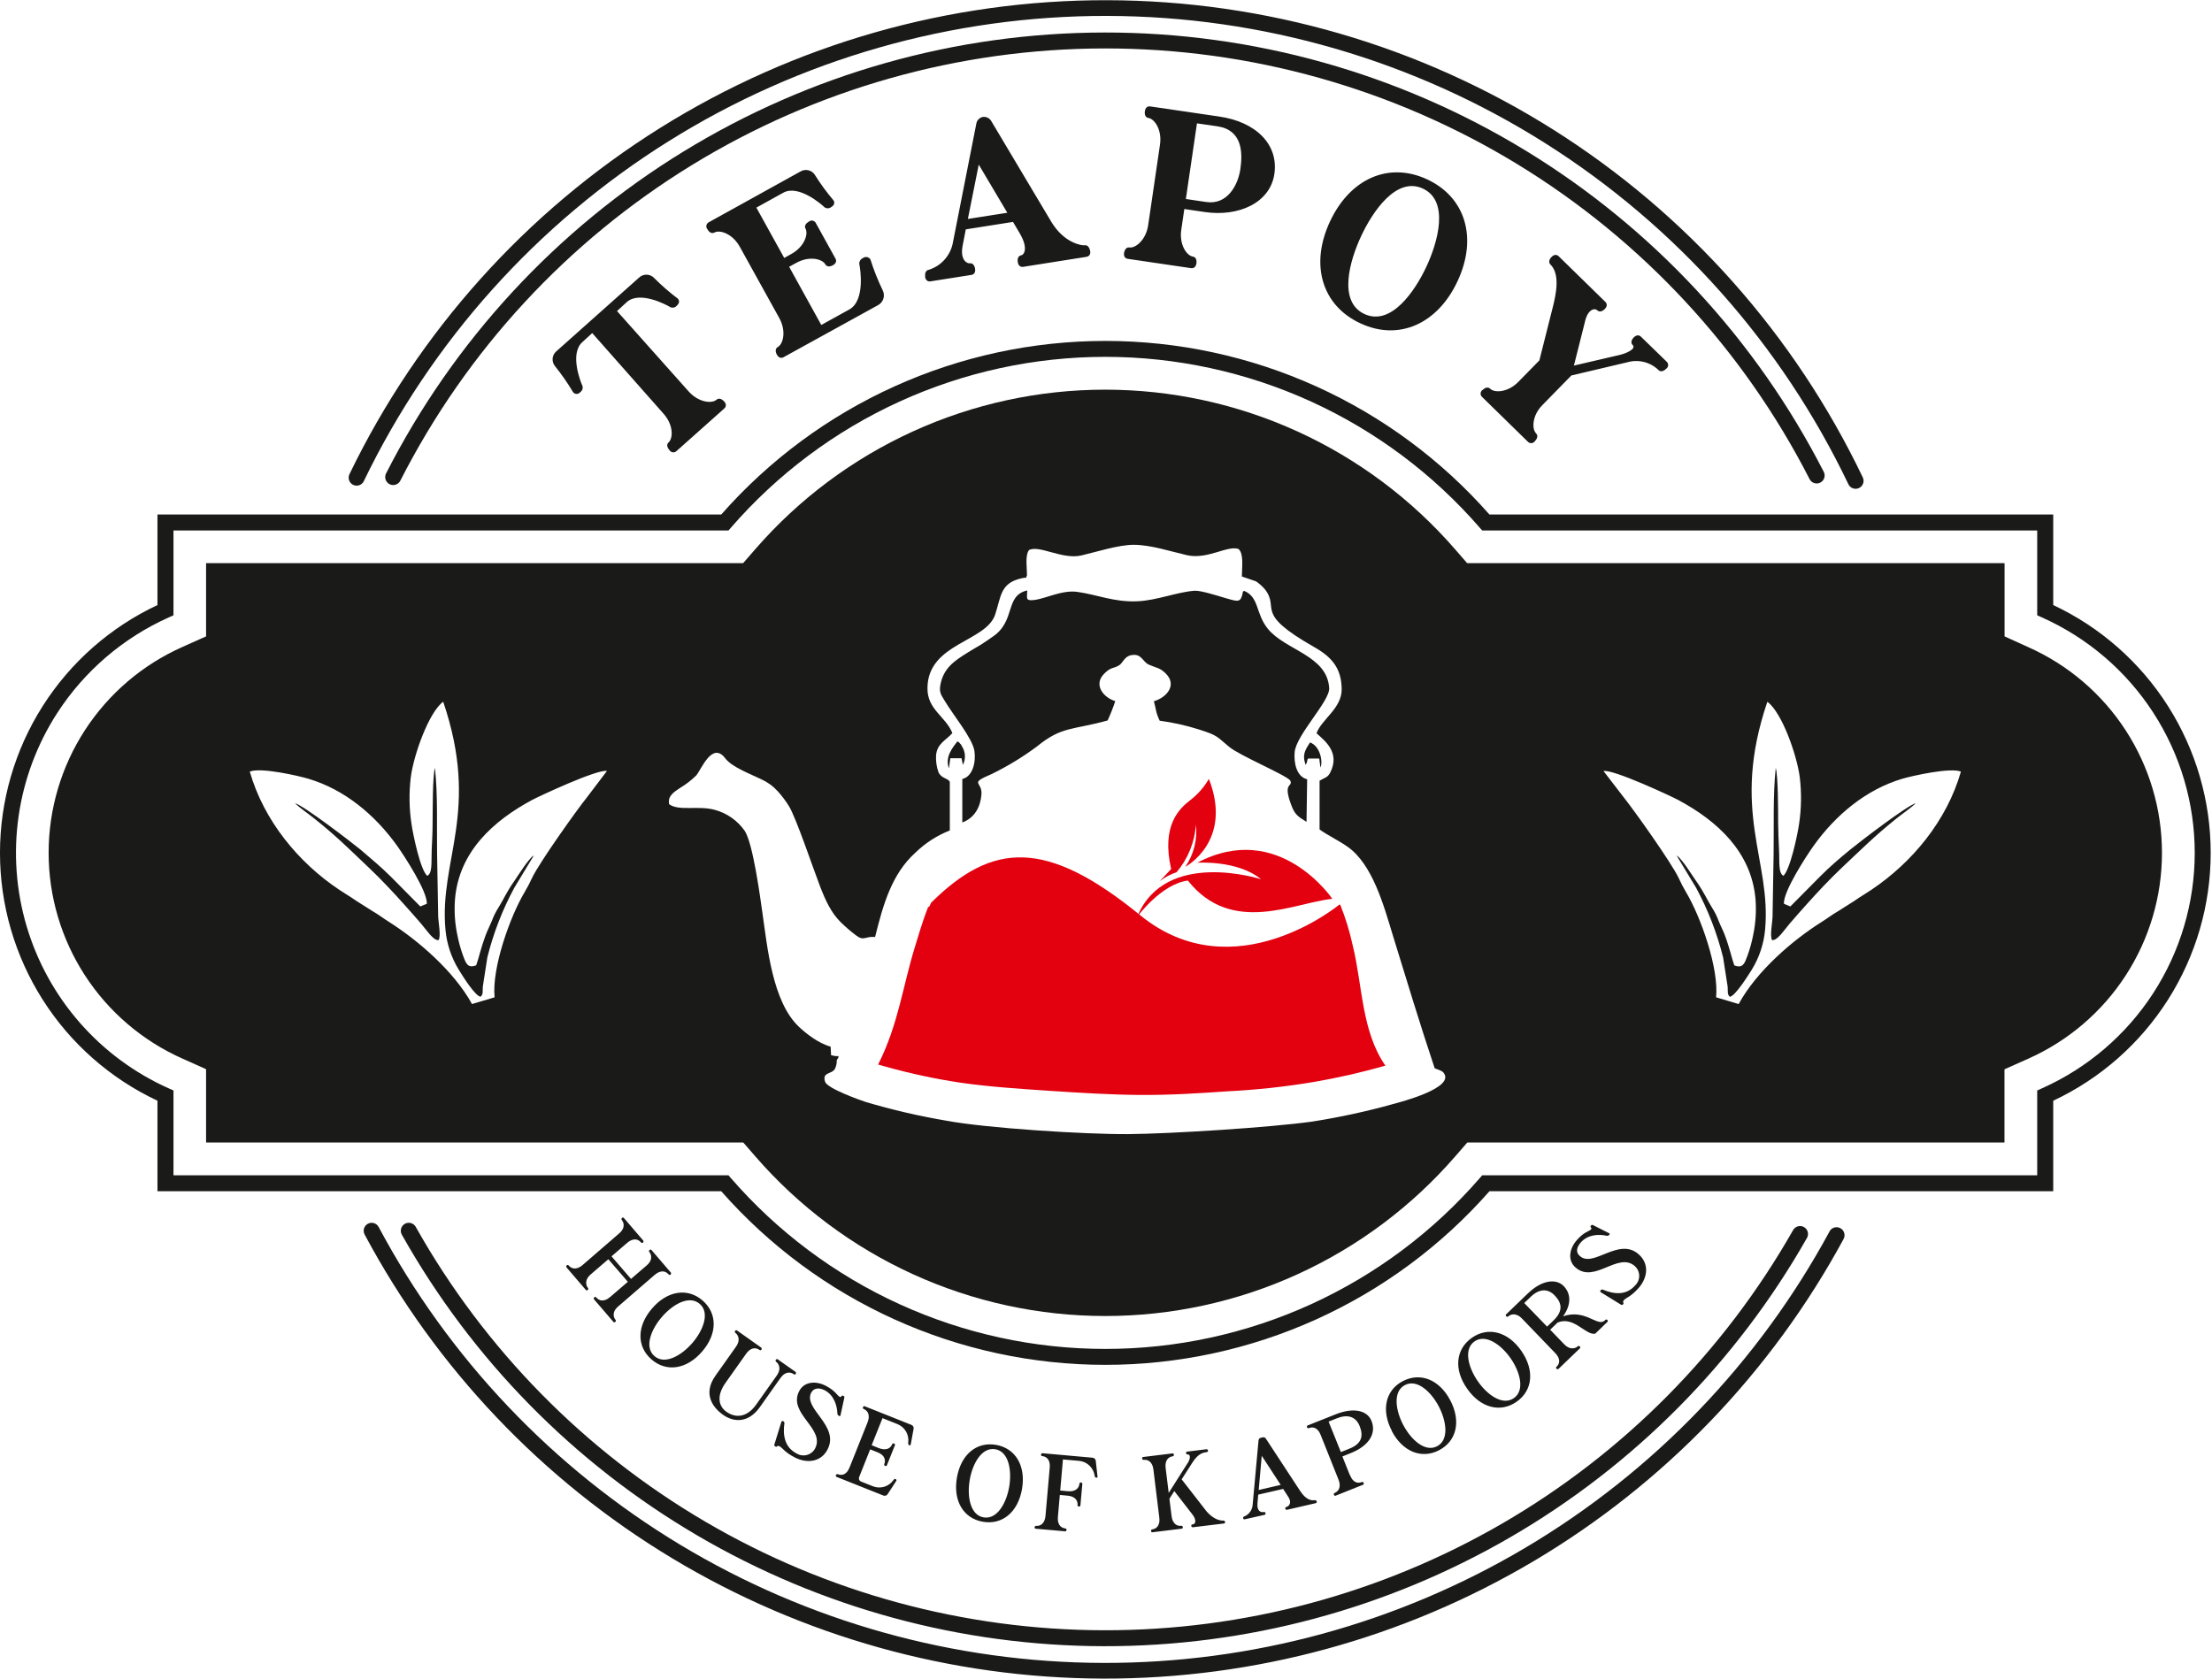
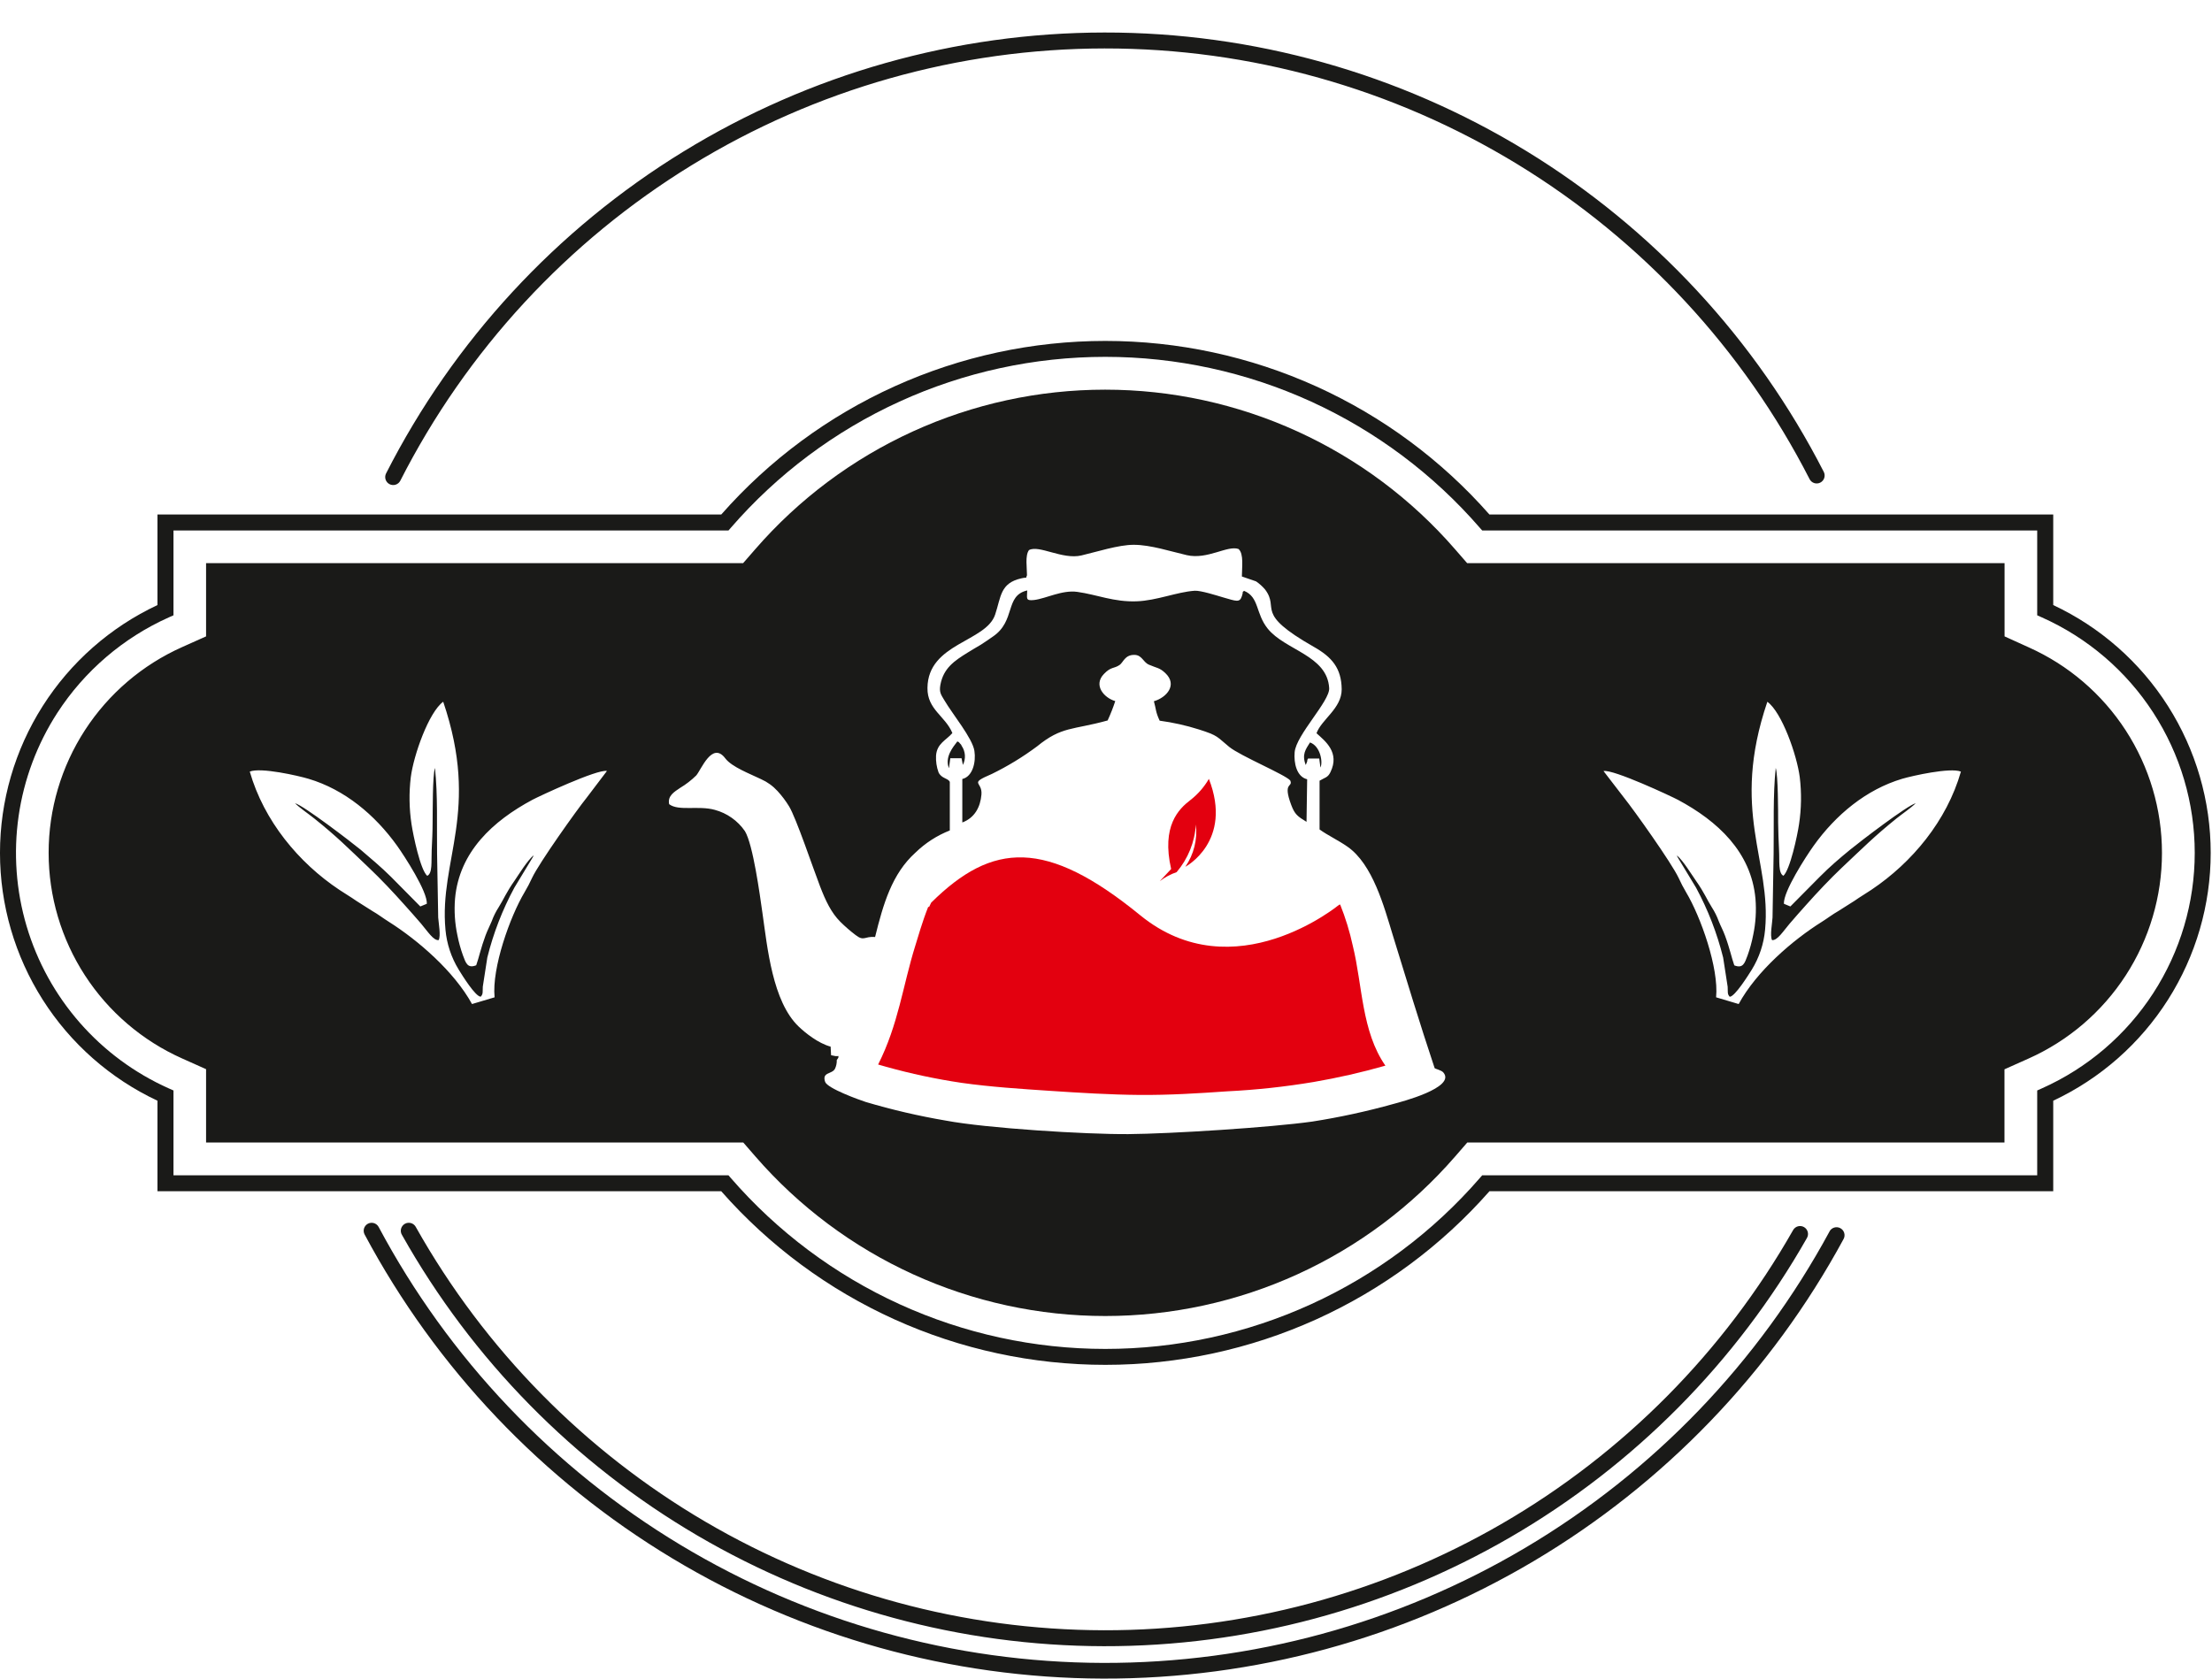
<svg xmlns="http://www.w3.org/2000/svg" fill="none" viewBox="0 0 490 372" height="372" width="490">
  <g clip-path="url(#clip0_1_16)">
-     <path fill="#1A1A18" d="M134.76 279L139.08 284L135.2 287.34C133.6 288.71 132.55 288.01 132.14 287.53C131.73 287.05 131.38 287.65 131.6 287.9L135.89 292.9C136.11 293.15 136.63 292.76 136.34 292.42C136.05 292.08 135.34 290.8 136.99 289.42L144.99 282.5C146.59 281.13 147.64 281.83 148.05 282.31C148.46 282.79 148.81 282.19 148.59 281.94L144.3 276.94C144.08 276.69 143.56 277.08 143.85 277.42C144.14 277.76 144.85 279.04 143.2 280.42L139.78 283.36L135.46 278.36L138.88 275.42C140.48 274.04 141.54 274.75 141.94 275.22C142.34 275.69 142.7 275.11 142.48 274.85L138.19 269.85C137.97 269.59 137.45 269.98 137.75 270.33C138.05 270.68 138.75 271.95 137.1 273.33L129.1 280.25C127.5 281.63 126.44 280.92 126.04 280.45C125.64 279.98 125.28 280.56 125.5 280.82L129.79 285.82C130.01 286.08 130.53 285.69 130.23 285.34C129.93 284.99 129.28 283.72 130.88 282.34L134.76 279ZM144.45 289.9C147.83 285.97 152.31 285.27 155.63 288.14C158.95 291.01 158.92 295.53 155.53 299.46C152.14 303.39 147.67 304.09 144.34 301.22C141.01 298.35 141.06 293.82 144.45 289.9ZM146.63 291.78C148.98 289.05 152.63 286.87 154.99 288.88C157.35 290.89 155.7 294.88 153.35 297.58C151 300.28 147.35 302.48 144.99 300.48C142.63 298.48 144.27 294.48 146.63 291.78ZM160.89 312.78C159.33 311.67 158.55 309.45 160.73 306.37L165.25 299.99C166.47 298.26 167.66 298.7 168.17 299.06C168.68 299.42 168.88 298.77 168.61 298.57L163.24 294.77C162.97 294.58 162.55 295.08 162.92 295.34C163.29 295.6 164.24 296.68 163.02 298.41L158.5 304.79C155.6 308.88 157.95 311.91 160.21 313.5C162.47 315.09 165.73 315.42 168.33 311.76L172.85 305.37C174.07 303.65 175.26 304.08 175.77 304.44C176.28 304.8 176.48 304.15 176.21 303.95L172.27 301.17C171.99 300.97 171.58 301.47 171.95 301.74C172.32 302.01 173.27 303.08 172.05 304.8L167.52 311.19C165.64 313.85 163.18 314.41 160.89 312.78ZM179.69 308.58C177.89 312.14 186.01 315.85 183.34 321.11C181.9 323.94 178.81 324.31 176.11 322.94C173.8 321.77 173.33 320.78 172.69 320.45C172.42 320.32 172.26 320.33 172.14 320.45C172.07 320.5 172.03 320.62 171.78 320.5C171.53 320.38 171.47 320.26 171.54 320.05L173.1 315C173.119 314.963 173.146 314.93 173.18 314.904C173.213 314.879 173.251 314.86 173.292 314.851C173.333 314.841 173.375 314.841 173.416 314.849C173.457 314.858 173.496 314.875 173.53 314.9C173.608 314.942 173.672 315.006 173.713 315.084C173.754 315.163 173.77 315.252 173.76 315.34C173.39 317.87 173.76 320.64 176.43 322.02C176.772 322.235 177.155 322.378 177.555 322.437C177.955 322.497 178.363 322.473 178.753 322.367C179.143 322.26 179.507 322.074 179.822 321.82C180.136 321.566 180.394 321.249 180.58 320.89C182.8 316.5 174.5 313.21 177.02 308.25C178.11 306.1 180.67 305.9 182.86 307.01C185.05 308.12 185.47 309.22 185.99 309.48C186.023 309.503 186.061 309.518 186.101 309.525C186.141 309.531 186.181 309.529 186.22 309.519C186.259 309.509 186.295 309.49 186.326 309.464C186.357 309.438 186.383 309.406 186.4 309.37C186.4 309.29 186.55 309.14 186.82 309.27C187.09 309.4 187.06 309.54 187.03 309.7L186.18 313.6C186.18 313.77 186.01 313.79 185.84 313.7C185.749 313.658 185.67 313.594 185.611 313.514C185.551 313.433 185.513 313.339 185.5 313.24C185.45 311.49 184.78 309.1 182.64 308.01C181.44 307.41 180.25 307.5 179.69 308.59V308.58ZM198.47 327.7C198.372 327.668 198.266 327.67 198.17 327.706C198.073 327.743 197.992 327.811 197.94 327.9C197.454 328.614 196.741 329.143 195.917 329.4C195.093 329.658 194.206 329.63 193.4 329.32L190.75 328.26C190.654 328.225 190.567 328.171 190.493 328.1C190.419 328.03 190.36 327.946 190.32 327.852C190.28 327.759 190.259 327.658 190.259 327.556C190.259 327.454 190.28 327.354 190.32 327.26L192.76 321.13L194.3 321.74C196.3 322.52 196.12 323.79 195.89 324.37C195.871 324.41 195.861 324.454 195.86 324.499C195.859 324.544 195.868 324.588 195.886 324.629C195.904 324.669 195.931 324.706 195.964 324.735C195.998 324.765 196.037 324.787 196.08 324.8C196.113 324.817 196.15 324.827 196.187 324.83C196.225 324.832 196.262 324.827 196.297 324.815C196.333 324.803 196.366 324.784 196.393 324.759C196.421 324.734 196.444 324.704 196.46 324.67L198.25 320.19C198.269 320.117 198.261 320.04 198.225 319.973C198.19 319.906 198.131 319.855 198.06 319.83C198.019 319.811 197.974 319.8 197.929 319.8C197.884 319.799 197.839 319.808 197.797 319.826C197.756 319.844 197.718 319.87 197.688 319.904C197.657 319.937 197.634 319.977 197.62 320.02C197.39 320.6 196.62 321.61 194.62 320.83L193.09 320.21L195.49 314.21L198.85 315.55C199.648 315.882 200.312 316.473 200.734 317.227C201.157 317.982 201.314 318.856 201.18 319.71C201.18 319.98 201.23 320.15 201.41 320.22C201.445 320.234 201.483 320.24 201.521 320.237C201.559 320.234 201.596 320.222 201.629 320.203C201.662 320.184 201.69 320.157 201.711 320.126C201.732 320.094 201.745 320.058 201.75 320.02L202.38 316.57C202.414 316.394 202.385 316.212 202.299 316.056C202.214 315.899 202.076 315.776 201.91 315.71L191.53 311.57C191.22 311.45 190.93 312.03 191.35 312.2C191.93 312.43 192.95 313.2 192.16 315.2L188.23 325.05C187.45 327.05 186.23 326.87 185.61 326.64C185.19 326.47 184.99 327.09 185.3 327.22L195.69 331.36C195.855 331.424 196.037 331.431 196.206 331.378C196.375 331.325 196.521 331.217 196.62 331.07L198.53 328.13C198.555 328.101 198.572 328.066 198.581 328.028C198.589 327.99 198.589 327.951 198.579 327.914C198.569 327.877 198.55 327.842 198.524 327.814C198.499 327.785 198.466 327.763 198.43 327.75L198.47 327.7ZM211.97 327.42C211.1 332.53 213.4 336.42 217.73 337.17C222.06 337.92 225.53 334.99 226.4 329.88C227.27 324.77 224.96 320.88 220.63 320.13C216.3 319.38 212.84 322.31 211.97 327.42ZM214.81 327.91C215.41 324.36 217.44 320.59 220.47 321.1C223.5 321.61 224.16 325.85 223.56 329.4C222.96 332.95 220.93 336.71 217.9 336.2C214.87 335.69 214.2 331.46 214.81 327.91ZM243.12 327.14L242.73 323.66C242.712 323.484 242.633 323.32 242.507 323.196C242.381 323.072 242.216 322.995 242.04 322.98L230.9 321.98C230.56 321.98 230.46 322.59 230.9 322.63C231.53 322.68 232.72 323.12 232.53 325.23L231.6 335.8C231.42 337.9 230.17 338.13 229.55 338.07C229.09 338.07 229.08 338.68 229.42 338.71L235.97 339.29C236.3 339.29 236.41 338.68 235.97 338.64C235.35 338.58 234.16 338.14 234.35 336.04L234.77 331.23L236.42 331.38C238.52 331.56 238.75 332.81 238.7 333.43C238.691 333.475 238.692 333.521 238.703 333.565C238.714 333.609 238.735 333.65 238.763 333.685C238.792 333.721 238.828 333.749 238.869 333.769C238.91 333.789 238.955 333.799 239 333.8C239.076 333.812 239.153 333.793 239.214 333.748C239.276 333.703 239.318 333.635 239.33 333.56L239.76 328.75C239.76 328.59 239.61 328.48 239.47 328.46C239.425 328.453 239.38 328.455 239.336 328.468C239.292 328.48 239.252 328.501 239.218 328.531C239.183 328.561 239.156 328.597 239.137 328.639C239.119 328.68 239.109 328.725 239.11 328.77C239.05 329.39 238.61 330.58 236.51 330.4L234.86 330.25L235.46 323.36L239.07 323.68C239.931 323.767 240.737 324.143 241.357 324.745C241.978 325.348 242.377 326.142 242.49 327C242.54 327.26 242.67 327.4 242.86 327.41C242.899 327.416 242.938 327.412 242.975 327.399C243.012 327.386 243.045 327.365 243.072 327.336C243.098 327.308 243.117 327.273 243.128 327.235C243.138 327.198 243.139 327.158 243.13 327.12L243.12 327.14ZM271 336.9C270.43 336.97 268.9 336.72 267.3 334.9L261.76 327.77L264.15 324.04C265.49 321.94 266.64 321.83 267.25 321.75C267.86 321.67 267.58 321.06 267.25 321.1L262.96 321.63C262.63 321.63 262.66 322.32 263.11 322.26C263.56 322.2 263.86 322.87 263.18 324.02L258.89 330.78L258.22 325.33C257.96 323.23 259.13 322.75 259.75 322.67C260.2 322.62 260.08 321.98 259.75 322.02L253.23 322.82C252.89 322.82 252.92 323.51 253.38 323.46C254 323.38 255.25 323.56 255.51 325.66L256.8 336.19C257.06 338.29 255.89 338.77 255.27 338.85C254.81 338.9 254.94 339.54 255.27 339.5L261.8 338.7C262.13 338.65 262.1 338.01 261.65 338.06C261.03 338.14 259.78 337.95 259.52 335.86L259.05 332.07L260.13 330.37L264.24 335.68C265.07 336.83 264.85 337.68 264.24 337.74C263.63 337.8 263.91 338.44 264.24 338.39L271.15 337.55C271.49 337.55 271.45 336.86 271 336.91V336.9ZM291.28 332.37C290.67 332.51 289.39 332.43 288.08 330.45C287.22 329.15 280.4 318.73 280.4 318.73C280.331 318.623 280.231 318.539 280.113 318.491C279.995 318.442 279.864 318.432 279.74 318.46L279.27 318.57C279.142 318.599 279.027 318.668 278.94 318.767C278.854 318.866 278.802 318.989 278.79 319.12L277.49 333.36C277.462 333.93 277.272 334.48 276.943 334.946C276.613 335.412 276.158 335.774 275.63 335.99C275.19 336.09 275.38 336.71 275.71 336.63L280.15 335.63C280.48 335.55 280.38 334.91 279.94 335.01C279.35 335.15 278.42 334.84 278.55 333.16L278.72 331.16L284.24 329.89L285.39 331.67C286.22 332.89 285.57 333.74 285.01 333.87C284.45 334 284.76 334.59 285.09 334.52L291.49 333.04C291.82 332.96 291.72 332.32 291.28 332.42V332.37ZM278.83 330.08L279.5 322.55L283.7 329L278.86 330.12L278.83 330.08ZM299.03 326.79C299.81 328.79 301.03 328.61 301.65 328.38C302.07 328.21 302.27 328.83 301.96 328.96L295.85 331.4C295.54 331.52 295.25 330.94 295.67 330.77C296.25 330.54 297.27 329.77 296.48 327.77L292.58 318C291.8 316 290.58 316.18 289.96 316.42C289.54 316.58 289.34 315.96 289.65 315.84L295.83 313.38C300.04 311.7 302.96 312.6 303.83 314.87C304.88 317.5 303.4 320.29 299.21 321.96L297.36 322.7L299.02 326.84L299.03 326.79ZM297.03 321.73L298.86 321C301.86 319.81 302 318 301.16 315.89C300.6 314.49 299.16 313.05 296.16 314.24L294.31 314.98L297.03 321.73ZM308.31 317.08C310.73 321.66 314.93 323.35 318.82 321.3C322.71 319.25 323.67 314.82 321.25 310.24C318.83 305.66 314.65 304 310.77 306C306.89 308 305.91 312.48 308.34 317.06L308.31 317.08ZM310.85 315.73C309.17 312.55 308.48 308.33 311.2 306.89C313.92 305.45 317.02 308.4 318.7 311.58C320.38 314.76 321.07 318.99 318.36 320.43C315.65 321.87 312.53 318.92 310.85 315.73ZM325 307.68C322 303.43 322.46 298.92 326.06 296.4C329.66 293.88 334.06 295.05 337.01 299.31C339.96 303.57 339.55 308.07 335.95 310.58C332.35 313.09 327.95 311.93 325 307.68ZM327.36 306.03C329.42 309.03 332.86 311.53 335.36 309.77C337.86 308.01 336.69 303.91 334.63 300.95C332.57 297.99 329.13 295.46 326.63 297.21C324.13 298.96 325.3 303.08 327.36 306.03ZM355.58 292.5C355.451 292.619 355.307 292.72 355.15 292.8C353.47 293.56 350.91 290.04 346.25 291.65C348.1 289.07 348.02 286.65 346.41 284.97C344.8 283.29 341.67 283.47 338.41 286.62L333.62 291.23C333.38 291.47 333.8 291.97 334.13 291.65C334.46 291.33 335.69 290.65 337.13 292.13L344.49 299.77C345.95 301.29 345.3 302.38 344.85 302.77C344.4 303.16 345.01 303.52 345.25 303.29L349.99 298.73C350.23 298.49 349.81 297.99 349.49 298.31C349.17 298.63 347.92 299.31 346.49 297.83L343.39 294.62L345.05 293.02C348.66 291.54 351.27 295.92 353.37 295.5L356.09 292.87C356.33 292.64 355.92 292.14 355.59 292.46L355.58 292.5ZM342.71 293.93L344.13 292.57C346.43 290.35 345.9 288.57 344.34 286.97C343.29 285.88 341.4 285.1 339.08 287.33L337.65 288.71L342.71 293.93ZM350 278.32C353 280.95 358.6 274.01 363 277.91C365.38 280 365 283.08 363 285.36C361.29 287.31 360.22 287.51 359.74 288.05C359.54 288.28 359.52 288.44 359.58 288.58C359.58 288.67 359.73 288.73 359.58 288.94C359.43 289.15 359.27 289.19 359.08 289.07L354.58 286.3C354.548 286.273 354.523 286.239 354.505 286.201C354.488 286.163 354.479 286.122 354.479 286.08C354.479 286.038 354.488 285.997 354.505 285.959C354.523 285.921 354.548 285.887 354.58 285.86C354.641 285.794 354.72 285.748 354.807 285.727C354.894 285.706 354.986 285.71 355.07 285.74C357.43 286.74 360.19 287.11 362.2 284.82C362.494 284.542 362.727 284.207 362.884 283.834C363.042 283.462 363.12 283.061 363.114 282.657C363.109 282.253 363.019 281.854 362.851 281.486C362.684 281.118 362.441 280.789 362.14 280.52C358.44 277.27 353.19 284.52 349 280.82C347.2 279.24 347.64 276.7 349.25 274.82C350.86 272.94 352.05 272.82 352.43 272.4C352.461 272.375 352.487 272.343 352.504 272.306C352.521 272.27 352.53 272.23 352.53 272.19C352.53 272.15 352.521 272.11 352.504 272.074C352.487 272.037 352.461 272.005 352.43 271.98C352.398 271.954 352.373 271.921 352.356 271.884C352.338 271.847 352.329 271.806 352.329 271.765C352.329 271.724 352.338 271.683 352.356 271.646C352.373 271.609 352.398 271.576 352.43 271.55C352.63 271.33 352.75 271.38 352.9 271.45L356.47 273.25C356.63 273.25 356.6 273.46 356.47 273.6C356.407 273.678 356.325 273.738 356.233 273.775C356.14 273.811 356.039 273.824 355.94 273.81C354.23 273.42 351.75 273.48 350.17 275.29C349.23 276.34 349 277.52 350 278.32Z" clip-rule="evenodd" fill-rule="evenodd" />
-     <path fill="#1A1A18" d="M80.62 106.55C80.524 106.767 80.384 106.963 80.211 107.126C80.037 107.288 79.832 107.414 79.609 107.496C79.385 107.577 79.148 107.613 78.91 107.601C78.673 107.588 78.44 107.528 78.226 107.424C78.012 107.32 77.822 107.174 77.666 106.994C77.51 106.815 77.391 106.605 77.318 106.379C77.245 106.153 77.218 105.914 77.239 105.677C77.26 105.44 77.328 105.21 77.44 105C92.699 73.48 116.547 46.907 146.239 28.34C175.931 9.773 210.262 -0.035 245.282 0.046C280.302 0.126 314.587 10.091 344.194 28.795C373.801 47.498 397.526 74.18 412.64 105.77C412.74 105.979 412.799 106.205 412.812 106.437C412.825 106.668 412.792 106.9 412.715 107.118C412.639 107.337 412.52 107.538 412.365 107.711C412.211 107.884 412.024 108.025 411.815 108.125C411.606 108.225 411.38 108.284 411.148 108.297C410.917 108.31 410.685 108.277 410.467 108.2C410.248 108.124 410.046 108.005 409.874 107.85C409.701 107.696 409.56 107.509 409.46 107.3C394.645 76.296 371.374 50.106 342.328 31.747C313.282 13.388 279.641 3.605 245.279 3.526C210.917 3.446 177.231 13.073 148.101 31.298C118.97 49.523 95.579 75.605 80.62 106.54V106.55Z" clip-rule="evenodd" fill-rule="evenodd" />
    <path fill="#1A1A18" d="M405.27 272.84C405.493 272.426 405.871 272.118 406.321 271.983C406.771 271.848 407.256 271.897 407.67 272.12C408.084 272.343 408.392 272.721 408.527 273.171C408.662 273.621 408.613 274.106 408.39 274.52C392.384 304.064 368.674 328.72 339.779 345.869C310.883 363.018 277.882 372.02 244.281 371.917C210.68 371.815 177.735 362.612 148.945 345.287C120.155 327.961 96.595 303.161 80.77 273.52C80.661 273.316 80.593 273.092 80.571 272.862C80.548 272.631 80.571 272.399 80.639 272.177C80.706 271.956 80.816 271.75 80.963 271.571C81.11 271.392 81.291 271.244 81.495 271.135C81.699 271.026 81.923 270.958 82.153 270.936C82.384 270.913 82.616 270.936 82.838 271.004C83.059 271.071 83.265 271.181 83.444 271.328C83.623 271.475 83.771 271.656 83.88 271.86C99.393 300.95 122.499 325.293 150.742 342.299C178.985 359.306 211.308 368.341 244.276 368.443C277.244 368.546 309.623 359.712 337.971 342.882C366.319 326.051 389.577 301.853 405.27 272.86V272.84Z" clip-rule="evenodd" fill-rule="evenodd" />
    <path fill="#1A1A18" d="M88.68 106.5C88.575 106.707 88.43 106.892 88.254 107.044C88.077 107.195 87.873 107.31 87.651 107.383C87.43 107.455 87.197 107.484 86.966 107.466C86.734 107.448 86.507 107.385 86.3 107.28C86.093 107.175 85.908 107.03 85.756 106.854C85.605 106.677 85.49 106.473 85.417 106.252C85.345 106.031 85.317 105.797 85.334 105.566C85.352 105.334 85.415 105.107 85.52 104.9C100.464 75.531 123.235 50.864 151.317 33.624C179.399 16.383 211.701 7.24 244.653 7.203C277.605 7.167 309.926 16.24 338.046 33.418C366.167 50.597 388.991 75.214 404 104.55C404.106 104.756 404.17 104.981 404.189 105.212C404.207 105.443 404.18 105.675 404.109 105.896C404.038 106.116 403.925 106.321 403.775 106.497C403.625 106.674 403.441 106.819 403.235 106.925C403.029 107.031 402.804 107.095 402.573 107.114C402.342 107.132 402.11 107.105 401.889 107.034C401.669 106.963 401.464 106.85 401.288 106.7C401.111 106.55 400.966 106.366 400.86 106.16C386.149 77.403 363.777 53.272 336.213 36.432C308.649 19.592 276.967 10.698 244.666 10.733C212.365 10.768 180.702 19.731 153.175 36.631C125.648 53.531 103.328 77.711 88.68 106.5Z" clip-rule="evenodd" fill-rule="evenodd" />
    <path fill="#1A1A18" d="M397.21 272.54C397.324 272.338 397.477 272.161 397.66 272.019C397.842 271.876 398.051 271.771 398.275 271.709C398.498 271.648 398.731 271.63 398.961 271.659C399.191 271.687 399.413 271.761 399.615 271.875C399.817 271.989 399.994 272.142 400.136 272.325C400.279 272.507 400.384 272.716 400.446 272.94C400.507 273.163 400.525 273.396 400.496 273.626C400.468 273.856 400.394 274.078 400.28 274.28C384.646 301.8 361.986 324.675 334.615 340.569C307.244 356.462 276.145 364.804 244.494 364.74C212.844 364.677 181.777 356.212 154.47 340.21C127.163 324.207 104.594 301.242 89.07 273.66C88.938 273.457 88.849 273.229 88.809 272.991C88.768 272.752 88.777 272.507 88.835 272.272C88.893 272.037 88.999 271.817 89.145 271.624C89.292 271.431 89.476 271.271 89.687 271.152C89.898 271.034 90.131 270.96 90.372 270.935C90.613 270.91 90.856 270.935 91.087 271.008C91.318 271.08 91.531 271.2 91.714 271.359C91.897 271.517 92.045 271.712 92.15 271.93C107.368 298.966 129.491 321.477 156.258 337.163C183.025 352.849 213.477 361.147 244.502 361.209C275.527 361.271 306.012 353.095 332.842 337.516C359.672 321.938 381.884 299.515 397.21 272.54Z" clip-rule="evenodd" fill-rule="evenodd" />
    <path fill="#1A1A18" d="M36.65 114H159.77C170.407 101.913 183.496 92.231 198.167 85.599C212.839 78.967 228.754 75.537 244.855 75.537C260.956 75.537 276.871 78.967 291.542 85.599C306.214 92.231 319.303 101.913 329.94 114H454.83V134.06C465.258 138.956 474.077 146.72 480.254 156.444C486.431 166.168 489.712 177.45 489.712 188.97C489.712 200.49 486.431 211.772 480.254 221.496C474.077 231.22 465.258 238.984 454.83 243.88V263.94H329.94C319.303 276.027 306.214 285.709 291.542 292.341C276.871 298.973 260.956 302.403 244.855 302.403C228.754 302.403 212.839 298.973 198.167 292.341C183.496 285.709 170.407 276.027 159.77 263.94H34.88V243.88C24.452 238.984 15.633 231.22 9.456 221.496C3.279 211.772 -0.002 200.49 -0.002 188.97C-0.002 177.45 3.279 166.168 9.456 156.444C15.633 146.72 24.452 138.956 34.88 134.06V114H36.65ZM160.57 117.54H38.43V136.33L37.37 136.8C27.283 141.325 18.717 148.665 12.7 157.94C8.223 164.863 5.297 172.672 4.122 180.832C2.948 188.993 3.554 197.31 5.897 205.215C8.241 213.119 12.268 220.422 17.7 226.623C23.133 232.825 29.843 237.777 37.37 241.14L38.43 241.61V260.4H161.37L161.9 261.02C172.208 272.903 184.949 282.433 199.26 288.964C213.571 295.495 229.119 298.875 244.85 298.875C260.581 298.875 276.128 295.495 290.44 288.964C304.751 282.433 317.492 272.903 327.8 261.02L328.34 260.4H451.28V241.61L452.33 241.14C462.408 236.642 470.967 229.322 476.974 220.064C482.98 210.806 486.176 200.006 486.176 188.97C486.176 177.934 482.98 167.134 476.974 157.876C470.967 148.618 462.408 141.298 452.33 136.8L451.28 136.33V117.54H328.34L327.8 116.93C317.494 105.044 304.753 95.511 290.442 88.978C276.13 82.445 260.582 79.065 244.85 79.065C229.118 79.065 213.57 82.445 199.258 88.978C184.947 95.511 172.206 105.044 161.9 116.93L161.37 117.54H160.57Z" clip-rule="evenodd" fill-rule="evenodd" />
    <path fill="#1A1A18" d="M45.65 124.77V141L40.33 143.38C31.529 147.309 24.055 153.703 18.809 161.789C13.564 169.875 10.773 179.307 10.773 188.945C10.773 198.583 13.564 208.015 18.809 216.101C24.055 224.187 31.529 230.581 40.33 234.51L45.65 236.89V253.14H164.65L167.34 256.24C176.975 267.336 188.88 276.233 202.25 282.331C215.621 288.429 230.145 291.584 244.84 291.584C259.535 291.584 274.059 288.429 287.43 282.331C300.8 276.233 312.705 267.336 322.34 256.24L325.03 253.14H444.03V236.92L449.36 234.54C458.161 230.611 465.635 224.217 470.881 216.131C476.126 208.045 478.917 198.613 478.917 188.975C478.917 179.337 476.126 169.905 470.881 161.819C465.635 153.733 458.161 147.339 449.36 143.41L444.05 141V124.77H325L322.31 121.68C312.675 110.584 300.77 101.687 287.4 95.589C274.029 89.491 259.505 86.336 244.81 86.336C230.115 86.336 215.591 89.491 202.22 95.589C188.85 101.687 176.945 110.584 167.31 121.68L164.62 124.77H45.65ZM94.65 194.06C93.12 192.78 91.53 185.06 91.16 182.61C90.634 179.16 90.581 175.655 91 172.19C91.63 167.28 95 157.78 98.18 155.48C106.43 179.82 97.24 190.48 98.68 205.99C98.964 209.123 99.966 212.148 101.61 214.83C102.37 216.07 105.32 220.83 106.49 220.83C107.07 220.22 106.88 219.72 106.95 218.61L107.95 212.15C109.288 206.754 111.304 201.549 113.95 196.66L117.95 190.05C118.066 189.888 118.147 189.704 118.19 189.51C116.73 190.78 115.09 193.51 113.98 195.13C112.07 197.85 111.59 199.24 110.46 201.02C109.837 201.986 109.323 203.019 108.93 204.1C108.47 205.21 107.99 206.1 107.56 207.25C106.5 210.11 106.1 212.16 105.49 213.87C103.57 214.63 103.19 213.39 102.56 211.7C102.028 210.221 101.61 208.703 101.31 207.16C100.752 204.515 100.581 201.804 100.8 199.11C101.73 188.72 109.2 181.89 117.95 177.2C119.34 176.46 132.33 170.37 134.45 170.82L130 176.69C127.69 179.56 119.44 191.17 117.87 194.5C117.373 195.593 116.815 196.658 116.2 197.69C112.97 203.11 108.92 214.48 109.56 220.97L104.56 222.46C100.56 215.18 92.56 208.3 86.14 204.24C84.98 203.52 83.63 202.49 82.53 201.88L78.9 199.58C77.69 198.72 76.39 197.98 75.15 197.14C66.15 191.14 58.46 181.87 55.33 170.96C57.73 169.96 66.14 171.89 68.33 172.55C76.33 174.92 83.07 180.55 87.98 187.41C89.58 189.66 94.75 197.59 94.54 200.25L93.11 200.84L86.61 194.27C84.37 192.05 82.22 190.27 79.89 188.27C77.76 186.52 67.16 178.4 65.35 177.97C66.48 179.07 68.22 180.23 69.61 181.34C74.61 185.34 77.11 187.88 81.8 192.34C84.28 194.68 87.17 197.75 89.53 200.4C90.77 201.8 92.09 203.24 93.28 204.65C94.72 206.35 96.04 208.45 97.17 208.29C97.68 207.34 97.17 204.66 97.07 203.29L96.82 189.14C96.74 183.06 97 176.14 96.35 170.14C95.8 171.9 95.87 179.71 95.83 182.2C95.83 184.3 95.73 186.2 95.63 188.33C95.51 190.87 95.86 193.49 94.63 194.06H94.65ZM395.09 194.06C393.88 193.49 394.23 190.87 394.09 188.33C393.98 186.2 393.93 184.33 393.89 182.2C393.89 179.71 393.89 171.9 393.36 170.14C392.72 176.14 392.98 183.14 392.89 189.14L392.65 203.29C392.58 204.62 392.04 207.29 392.54 208.29C393.68 208.45 395 206.35 396.44 204.65C397.63 203.24 398.94 201.8 400.18 200.4C402.54 197.75 405.44 194.68 407.91 192.34C412.61 187.92 415.14 185.34 420.11 181.34C421.5 180.23 423.24 179.07 424.37 177.97C422.56 178.4 411.96 186.52 409.83 188.27C407.49 190.19 405.35 192.01 403.11 194.27L396.6 200.84L395.18 200.25C394.97 197.59 400.13 189.66 401.74 187.41C406.65 180.53 413.41 174.92 421.38 172.55C423.62 171.89 432.03 170 434.38 170.96C431.26 181.87 423.55 191.11 414.56 197.14C413.32 197.98 412.03 198.72 410.82 199.58L407.19 201.88C406.09 202.49 404.73 203.52 403.58 204.24C397.1 208.3 389.11 215.18 385.15 222.46L380.15 220.97C380.78 214.48 376.74 203.11 373.5 197.69C372.888 196.658 372.334 195.593 371.84 194.5C370.27 191.17 362.01 179.56 359.71 176.69L355.21 170.84C357.34 170.39 370.33 176.48 371.71 177.22C380.46 181.91 387.93 188.74 388.87 199.13C389.089 201.824 388.918 204.535 388.36 207.18C388.06 208.723 387.642 210.241 387.11 211.72C386.48 213.41 386.11 214.65 384.18 213.89C383.57 212.18 383.18 210.13 382.11 207.27C381.68 206.1 381.2 205.27 380.74 204.12C380.347 203.039 379.833 202.006 379.21 201.04C378.08 199.26 377.6 197.87 375.69 195.15C374.57 193.56 372.94 190.8 371.47 189.53C371.517 189.723 371.598 189.906 371.71 190.07L375.71 196.68C378.352 201.571 380.368 206.775 381.71 212.17L382.71 218.63C382.78 219.74 382.59 220.24 383.17 220.85C384.34 220.79 387.28 216.07 388.05 214.85C389.702 212.167 390.712 209.138 391 206C392.44 190.53 383.25 179.83 391.5 155.49C394.71 157.79 398.05 167.29 398.68 172.2C399.099 175.665 399.045 179.17 398.52 182.62C398.16 185.11 396.52 192.79 395.03 194.07L395.09 194.06ZM289.25 169.5C288.33 167.14 289.25 166.01 290.19 164.5C292.5 165.32 293.09 168.89 292.5 170.06L292.24 168.06H289.76C289.43 168.65 289.68 168.35 289.55 168.75L289.25 169.5ZM210.17 170.11C209.29 167.72 211.07 165.57 212.07 164.27C212.69 164.66 212.01 164.01 212.7 164.78C213.06 165.18 212.77 164.78 213.03 165.26C213.449 165.875 213.695 166.591 213.743 167.333C213.79 168.075 213.637 168.817 213.3 169.48L213 168H210.51L210.22 170.16L210.17 170.11ZM213.17 172.6C215.48 172.06 216.23 168.83 215.85 166.37C215.42 163.55 211.01 158.25 209.21 155.18C208.47 153.92 208.01 153.43 208.31 151.75C208.99 148.05 211.39 146.42 214.39 144.57C215.39 143.93 216.21 143.49 217.3 142.83C218.18 142.29 219.02 141.66 219.9 141.07C225.09 137.59 222.51 131.97 227.55 130.82C227.55 132.48 227.05 133.18 229.08 132.94C231.71 132.62 235.27 130.67 238.65 131.14C243.11 131.77 246.7 133.41 251.79 133.23C256.25 133.07 260.69 131.16 264.65 130.89C265.99 130.81 269.55 131.95 270.87 132.34C273.87 133.2 274.62 133.58 275.1 132.09C275.58 130.6 274.94 131.48 275.59 130.91C278.97 132.31 278.11 135.91 280.82 139.28C284.71 144.11 294.02 145.19 294.44 152.47C294.6 155.35 287.12 162.83 286.79 166.66C286.58 169.06 287.23 172.1 289.56 172.66L289.42 182.09C287.42 180.87 286.82 180.44 286.04 178.37C284.04 173.06 286.5 174.56 285.81 172.92C284.61 171.59 274.81 167.51 272.31 165.5C269.53 163.24 269.97 163.01 265.54 161.61C262.717 160.72 259.823 160.074 256.89 159.68C255.95 157.68 256.13 157.21 255.61 155.37C258.41 154.56 260.92 151.75 258.13 149.12C256.84 147.9 256.28 148.05 254.51 147.27C253.17 146.69 252.99 145.08 251.23 145.1C249.15 145.1 248.83 146.78 248 147.34C246.74 148.2 246.11 147.67 244.53 149.34C242.15 151.81 244.53 154.61 247.05 155.34C246.571 156.802 246.007 158.234 245.36 159.63C237.57 161.79 235.22 160.88 229.73 165.37C226.593 167.709 223.245 169.751 219.73 171.47C214.44 173.75 217.65 173.03 217.41 176.03C217.18 178.79 215.93 181.2 213.17 182.23V172.6ZM185.1 234L184.1 233.8L184 231.9C181.2 231.14 178.35 228.82 176.91 227.44C171.11 221.88 169.99 209.91 168.91 202.39C168.31 198.17 166.82 187.15 165.02 184.16C163.422 181.835 161.046 180.158 158.32 179.43C154.69 178.43 150.32 179.77 148.23 178.18C147.84 176.32 149.37 175.44 150.69 174.55C151.97 173.782 153.155 172.866 154.22 171.82C155.3 170.63 157.74 164.14 160.66 168.02C162.12 169.95 166.11 171.43 168.6 172.64C169.981 173.257 171.22 174.152 172.24 175.27C173.197 176.312 174.051 177.444 174.79 178.65C176.39 181.29 180.09 192.32 181.66 196.39C182.88 199.56 184.12 202.21 186.16 204.25C187.209 205.288 188.325 206.257 189.5 207.15C191.43 208.65 191.44 207.41 193.85 207.6C195.66 200.27 197.59 193.6 202.79 188.91C204.976 186.785 207.563 185.116 210.4 184V173.22C209.95 172.37 208.57 172.53 207.9 171.12C207.474 169.935 207.287 168.678 207.35 167.42C207.55 164.7 209.6 164.02 210.97 162.42C209.4 158.63 205.39 157.22 205.45 152.42C205.56 142.47 218.45 142.26 220.45 136.15C221.76 132.22 221.55 129.21 226.2 128.15C227.86 127.76 227.06 128.38 227.5 127.46C227.5 125.81 227.04 123.08 227.94 121.88C230.17 120.67 235.34 124.05 239.54 123.07C242.78 122.32 247.83 120.68 251.18 120.71C254.87 120.71 259.37 122.19 262.89 123C267.49 124.06 271.89 120.76 274.36 121.64C275.57 122.71 275.1 125.75 275.1 127.73L278.24 128.81C278.984 129.318 279.656 129.924 280.24 130.61C283.57 135.03 277.64 135.69 291.04 143.32C295.04 145.58 297.16 148.04 297.21 152.72C297.21 156.98 292.76 159.37 291.63 162.46C293.55 164.19 296.86 166.72 294.71 171.1C294.12 172.32 293.47 172.27 292.31 172.98V183.78C294.15 185.11 296.43 186.15 298.5 187.6C304.09 191.5 306.59 200.86 308.5 207.11C311.5 216.87 314.58 227.02 317.8 236.66C317.92 236.82 319.28 237.12 319.7 237.59C322.7 240.97 310.18 244.19 308.7 244.59C302.782 246.244 296.771 247.55 290.7 248.5C281.53 249.8 259.36 251.21 249.96 251.28C240.56 251.35 218.56 249.99 209.49 248.28C203.509 247.263 197.595 245.888 191.78 244.16C190.31 243.68 183.29 241.16 182.78 239.7C182.03 237.46 184.3 238.08 184.97 236.79C185.252 236.191 185.386 235.532 185.36 234.87L185.73 234.33C185.44 233.94 186.54 234 185.1 234Z" clip-rule="evenodd" fill-rule="evenodd" />
-     <path fill="#1A1A18" d="M148.29 99.71C148.365 99.845 148.471 99.961 148.599 100.048C148.726 100.135 148.872 100.192 149.025 100.213C149.178 100.234 149.334 100.22 149.481 100.171C149.627 100.122 149.761 100.039 149.87 99.93L160.44 90.51C160.88 90.12 160.95 89.51 160.39 88.92C159.83 88.33 159.19 88.16 158.75 88.55C157.7 89.49 154.75 89.18 152.56 86.74L136.68 68.92L138.86 66.92C141.74 64.35 147.71 67.6 148.25 67.92C148.5 68.109 148.812 68.194 149.123 68.159C149.434 68.123 149.719 67.97 149.92 67.73C150.54 67.18 150.54 66.59 150.15 66.16C148.284 64.76 146.523 63.226 144.88 61.57C144.446 61.125 143.854 60.869 143.232 60.857C142.611 60.846 142.01 61.081 141.56 61.51L123.26 77.82C122.781 78.216 122.479 78.785 122.419 79.404C122.359 80.022 122.546 80.639 122.94 81.12C124.408 82.943 125.745 84.868 126.94 86.88C127.033 87.004 127.154 87.105 127.293 87.174C127.432 87.244 127.585 87.28 127.74 87.28C127.895 87.28 128.048 87.244 128.187 87.174C128.326 87.105 128.447 87.004 128.54 86.88C128.798 86.705 128.98 86.438 129.049 86.133C129.118 85.829 129.068 85.509 128.91 85.24C128.66 84.67 126.12 78.37 129 75.8L131.19 73.8L147 91.68C149.18 94.12 149.15 97.09 148.09 98.04C147.65 98.42 147.72 99.04 148.27 99.71H148.29ZM172.09 78.57C171.69 77.85 171.77 77.19 172.28 76.9C173.52 76.22 174.21 73.33 172.62 70.46L163.87 54.66C162.29 51.8 159.47 50.84 158.23 51.53C157.72 51.81 157.12 51.53 156.72 50.81C156.616 50.695 156.54 50.558 156.498 50.409C156.456 50.259 156.449 50.102 156.478 49.95C156.507 49.798 156.571 49.654 156.665 49.531C156.759 49.408 156.881 49.308 157.02 49.24L177.31 38C177.841 37.678 178.478 37.58 179.081 37.726C179.684 37.872 180.205 38.251 180.53 38.78C181.769 40.757 183.15 42.642 184.66 44.42C184.95 44.93 184.82 45.5 184.09 45.91C183.839 46.097 183.526 46.181 183.215 46.144C182.904 46.106 182.62 45.951 182.42 45.71C181.97 45.3 176.86 40.81 173.49 42.71L167.55 46L173.72 57.15L175.3 56.27C178.17 54.69 179.12 51.87 178.43 50.63C178.15 50.12 178.43 49.52 179.16 49.12C179.275 49.018 179.411 48.943 179.56 48.903C179.708 48.862 179.863 48.856 180.014 48.885C180.165 48.914 180.307 48.977 180.43 49.07C180.552 49.163 180.651 49.282 180.72 49.42L185.07 57.28C185.36 57.79 185.23 58.37 184.5 58.77C183.77 59.17 183.12 59.09 182.83 58.58C182.15 57.34 179.25 56.65 176.39 58.24L174.81 59.11L181.93 72L188.17 68.55C191.71 66.55 190.54 59.42 190.4 58.77C190.308 58.462 190.332 58.13 190.469 57.839C190.605 57.547 190.844 57.316 191.14 57.19C191.267 57.09 191.413 57.018 191.569 56.979C191.726 56.939 191.889 56.934 192.048 56.962C192.206 56.99 192.357 57.052 192.49 57.143C192.624 57.234 192.736 57.352 192.82 57.49C193.561 59.84 194.473 62.133 195.55 64.35C195.838 64.936 195.881 65.613 195.671 66.231C195.461 66.85 195.015 67.36 194.43 67.65L173.58 79.14C173.07 79.43 172.49 79.3 172.09 78.57ZM204.91 61.29C205.04 62.11 205.53 62.43 206.11 62.34L215.18 60.91C215.76 60.82 216.13 60.36 216 59.54C215.87 58.72 215.4 58.25 214.83 58.34C214.26 58.43 212.64 57.65 213.23 54.49L213.94 50.82L224.4 49.17L225.82 51.57C227.9 55.05 226.82 56.46 226.21 56.57C225.6 56.68 225.33 57.25 225.46 58.07C225.59 58.89 226.08 59.21 226.66 59.12L240.66 56.91C241.23 56.82 241.66 56.36 241.48 55.55C241.3 54.74 240.88 54.26 240.3 54.35C239.72 54.44 235.74 53.93 232.85 49.09L219.6 26.85C219.419 26.524 219.143 26.26 218.81 26.092C218.476 25.924 218.1 25.861 217.73 25.91C217.369 25.977 217.036 26.153 216.777 26.414C216.518 26.675 216.345 27.008 216.28 27.37L211 54.16C210.682 55.477 210.027 56.688 209.1 57.675C208.172 58.662 207.004 59.391 205.71 59.79C205.13 59.88 204.83 60.47 204.96 61.29H204.91ZM214.41 48.47L216.81 36.47L223.14 47.14L214.41 48.51V48.47ZM249 56C248.88 56.82 249.25 57.27 249.83 57.35L263.83 59.41C264.41 59.5 264.91 59.17 265.03 58.35C265.15 57.53 264.84 56.94 264.26 56.86C262.86 56.65 261.2 54.19 261.67 50.95L262.35 46.31L266.89 46.98C274.33 48.07 281.36 44.98 282.3 38.53C283.24 32.08 278.33 27 270 25.81L254.8 23.58C254.22 23.49 253.73 23.81 253.61 24.64C253.49 25.47 253.8 26.05 254.38 26.13C255.78 26.34 257.44 28.8 256.96 32.04L254.34 49.91C253.86 53.15 251.56 55.03 250.16 54.83C249.58 54.74 249.16 55.22 249 56.04V56ZM262.69 44.09L265.15 27.33L269.69 27.99C275.2 28.8 275.3 33.8 274.77 37.43C274.24 41.06 271.87 45.43 267.23 44.76L262.69 44.09ZM301.29 71.61C309.78 75.61 318.42 71.85 322.88 62.29C327.34 52.73 324.66 43.72 316.16 39.75C307.66 35.78 299.08 39.53 294.61 49.09C290.14 58.65 292.84 67.66 301.29 71.61ZM301.52 52.31C304.02 46.96 309.29 39.02 315.21 41.79C321.13 44.56 318.48 53.71 315.98 59.07C313.48 64.43 308.17 72.34 302.24 69.57C296.31 66.8 299.02 57.67 301.52 52.31ZM328.44 86.37C328.31 86.454 328.202 86.566 328.123 86.699C328.044 86.832 327.996 86.981 327.985 87.135C327.973 87.289 327.997 87.444 328.056 87.587C328.114 87.73 328.204 87.858 328.32 87.96L338.44 97.86C338.544 97.974 338.674 98.063 338.818 98.119C338.963 98.174 339.118 98.196 339.272 98.181C339.427 98.167 339.575 98.117 339.707 98.035C339.838 97.953 339.949 97.842 340.03 97.71C340.61 97.12 340.7 96.46 340.29 96.05C339.29 95.05 339.38 92.05 341.67 89.75L348.09 83.19L360.52 80.26C361.721 79.918 362.991 79.9 364.201 80.208C365.411 80.515 366.518 81.137 367.41 82.01C367.83 82.42 368.49 82.31 369.07 81.72C369.2 81.636 369.308 81.524 369.387 81.391C369.466 81.258 369.514 81.109 369.525 80.955C369.537 80.801 369.513 80.646 369.454 80.503C369.396 80.36 369.306 80.232 369.19 80.13L363.5 74.6C363.08 74.19 362.5 74.17 361.91 74.76C361.32 75.35 361.24 76.01 361.65 76.42C362.56 77.31 360.19 78.33 358.71 78.66L348.65 81L351.17 71C351.8 68.54 353.24 68.18 353.84 68.76C354.26 69.17 354.91 69.06 355.49 68.47C356.07 67.88 356.03 67.29 355.61 66.88L345.28 56.78C344.87 56.37 344.28 56.34 343.7 56.93C343.12 57.52 343.02 58.18 343.44 58.59C345.6 60.71 344.75 65 343.96 68.12L341 79.85L336.35 84.6C334.07 86.94 331.1 87.11 330.09 86.12C329.67 85.71 329.01 85.82 328.43 86.41L328.44 86.37Z" clip-rule="evenodd" fill-rule="evenodd" />
    <path fill="#E3000F" d="M206.27 200C206.103 200.305 205.952 200.619 205.82 200.94H205.61C204.31 204.22 203.28 207.84 202.73 209.62C200 218.37 199.02 226.97 194.52 235.86L196.28 236.36C201.773 237.895 207.358 239.084 213 239.92C219.42 240.83 226.22 241.27 232.7 241.7C239.18 242.13 245.92 242.55 252.45 242.6C258.98 242.65 265.45 242.25 271.85 241.8C278.268 241.483 284.662 240.792 291 239.73C296.358 238.811 301.663 237.603 306.89 236.11C301.59 228.49 301.83 218.31 299.67 209.55C298.992 206.42 298.052 203.352 296.86 200.38L296.71 200.51V200.41C296.71 200.41 273.4 219.78 252.57 202.78C231.74 185.78 219.84 186.56 206.27 200Z" clip-rule="evenodd" fill-rule="evenodd" />
-     <path fill="#E3000F" d="M251.9 203.16C251.9 203.16 257.13 195.91 263.13 195.1C272.87 207.37 286.71 199.99 295.13 199.15C295.13 199.15 283.32 181.59 265.22 191.15C265.22 191.15 274.15 190.52 279.34 194.81C279.32 194.8 258.09 187.93 251.9 203.16Z" clip-rule="evenodd" fill-rule="evenodd" />
    <path fill="#E3000F" d="M256.91 195.24C258.035 194.373 259.295 193.697 260.64 193.24C263.169 190.275 264.667 186.569 264.91 182.68C265.29 185.984 264.459 189.313 262.57 192.05C262.57 192.05 273.2 186.44 267.79 172.57C266.742 174.383 265.353 175.975 263.7 177.26C261.08 179.26 257.26 183.02 259.43 192.54L256.91 195.24Z" clip-rule="evenodd" fill-rule="evenodd" />
  </g>
  <defs>
    <clipPath id="clip0_1_16">
      <rect fill="white" height="371.94" width="489.71" />
    </clipPath>
  </defs>
</svg>